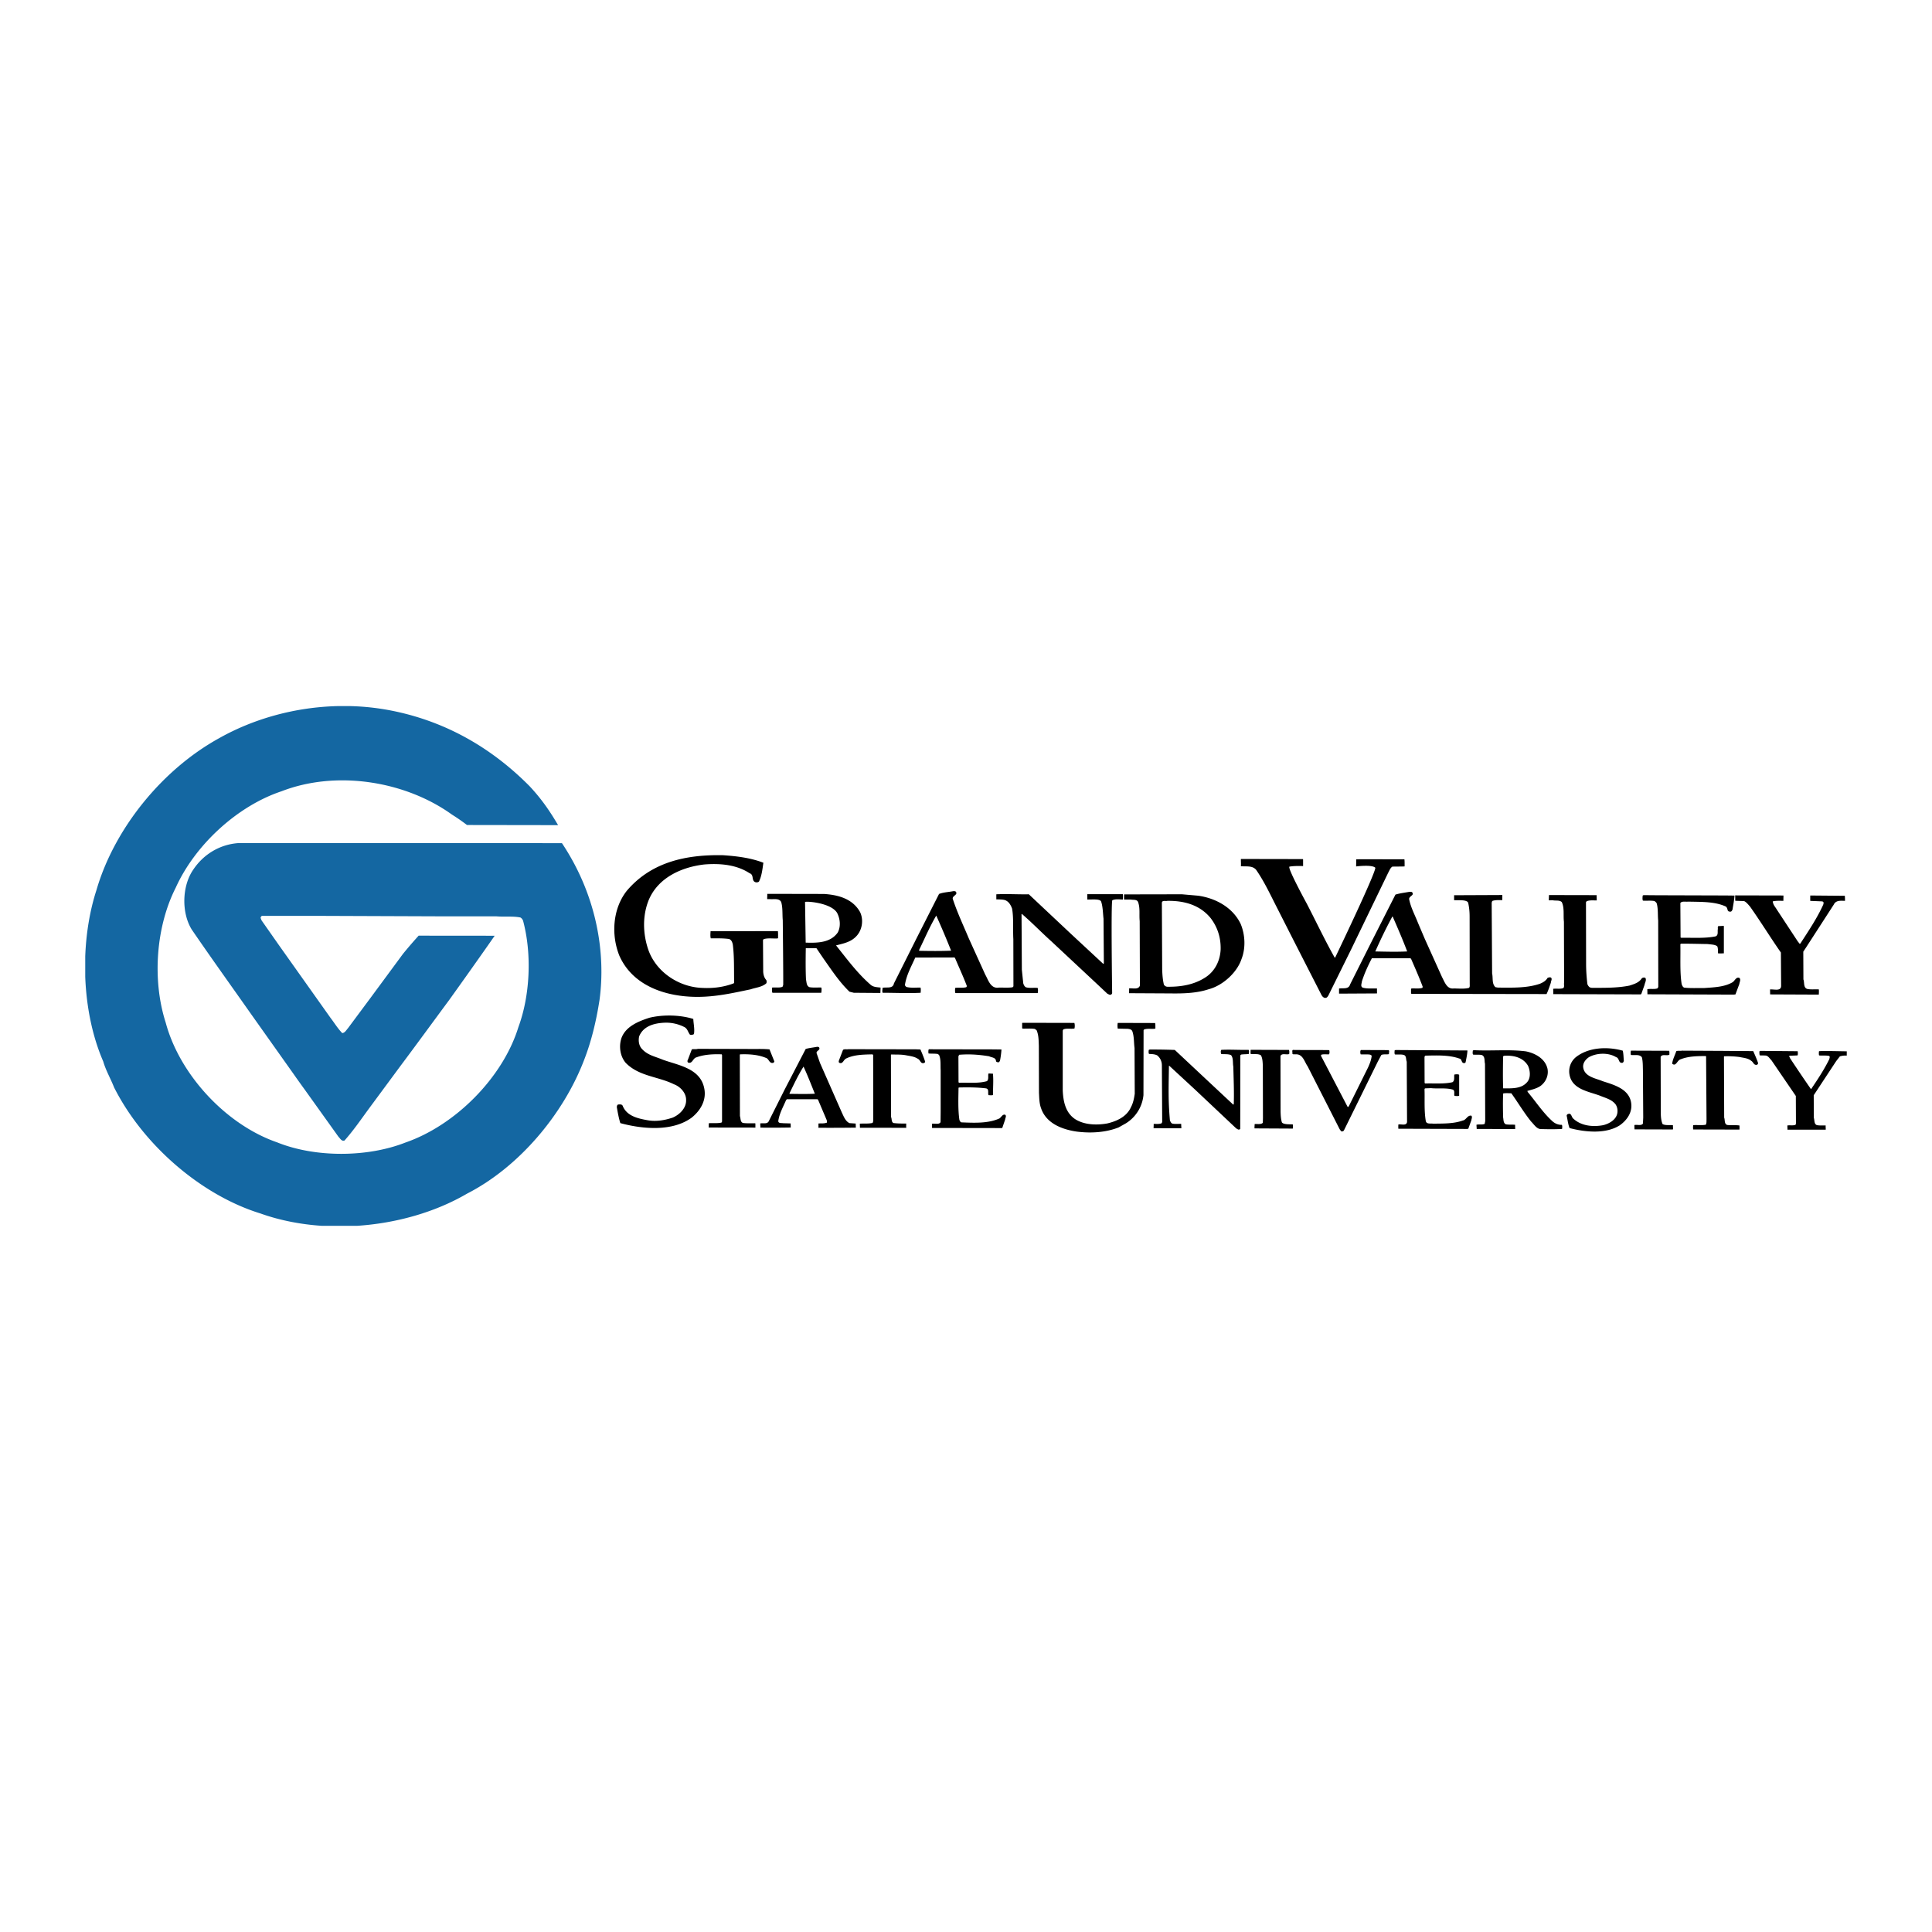
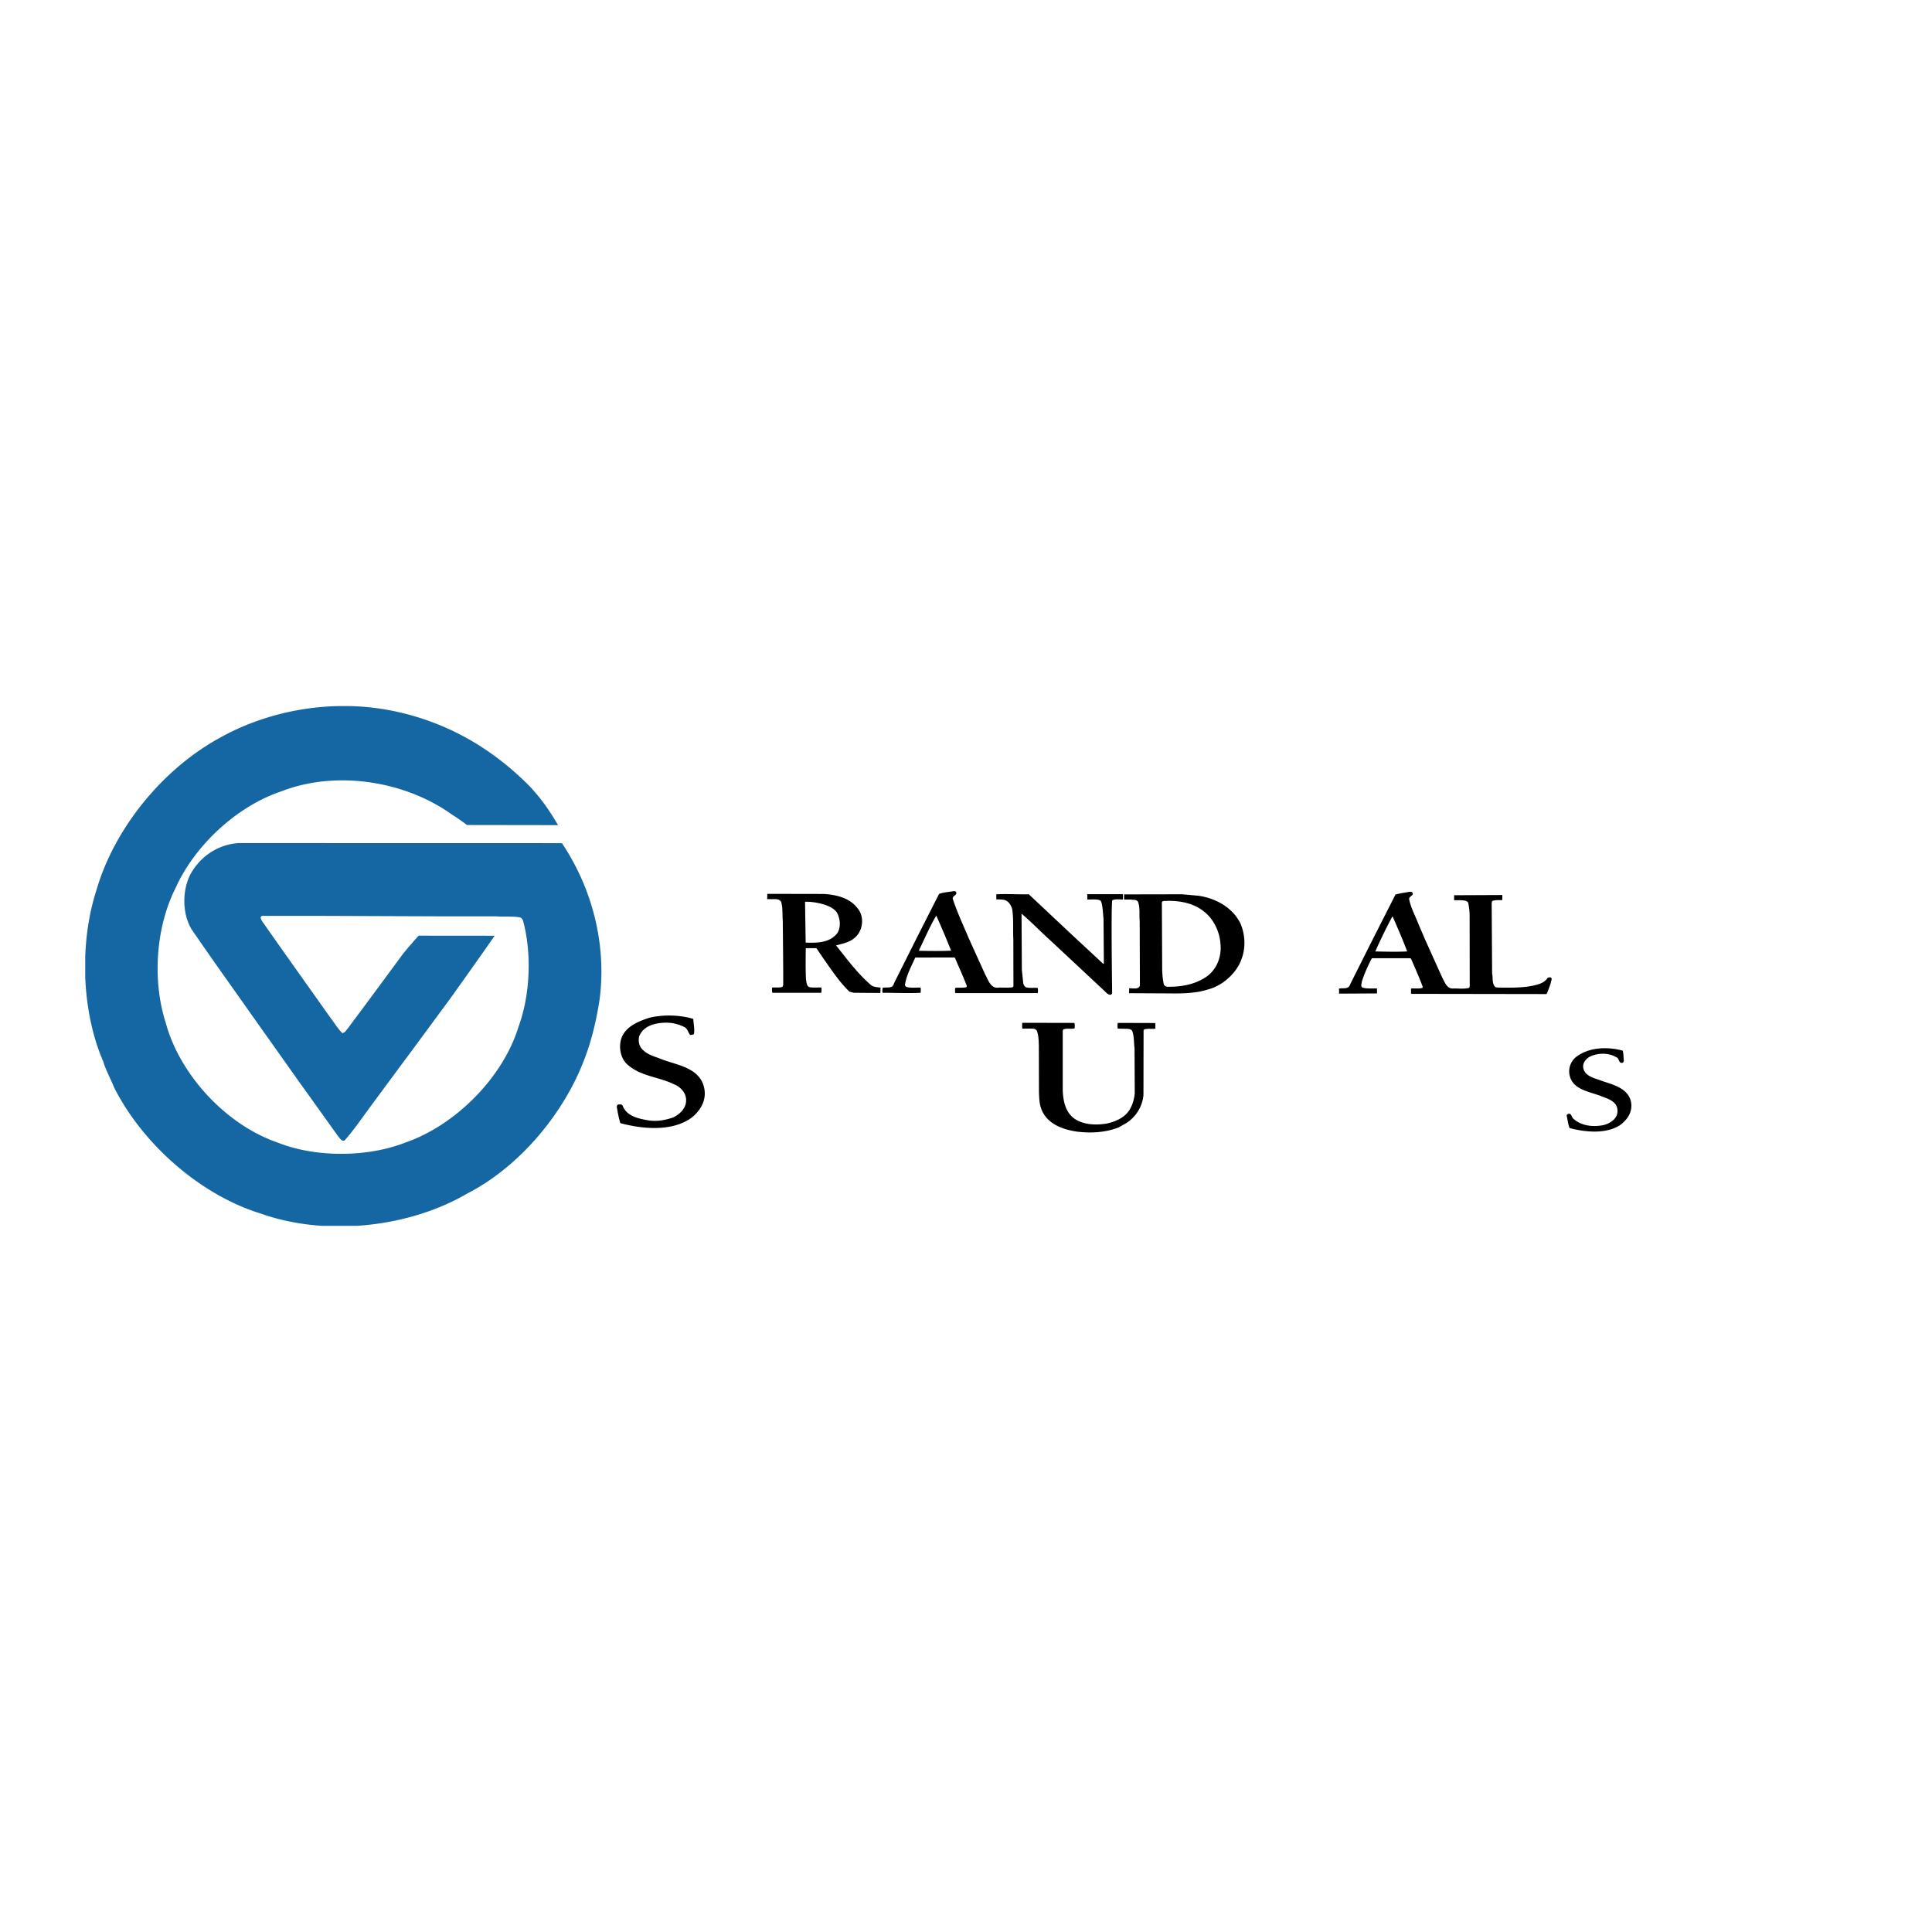
<svg xmlns="http://www.w3.org/2000/svg" width="2500" height="2500" viewBox="0 0 192.756 192.756">
  <g fill-rule="evenodd" clip-rule="evenodd">
    <path fill="#fff" fill-opacity="0" d="M0 0h192.756v192.756H0V0z" />
-     <path d="M76.163 86.076c-.097.655-.161 1.31-.44 1.879-.097.086-.258.097-.375.055-.408-.172-.087-.731-.569-.892-1.278-.838-2.889-.999-4.51-.87-2.234.258-4.607 1.289-5.553 3.565-.633 1.579-.569 3.34-.054 4.886.763 2.266 3.072 3.802 5.445 3.866 1.106.055 2.158-.097 3.104-.461l.033-.064c-.022-1.418.021-2.546-.129-3.78-.042-.226-.129-.505-.397-.58-.59-.075-1.181-.064-1.804-.064-.064-.215-.032-.483-.021-.708l6.69-.011.032.022c.021.279.011.429.011.676l-.043.032c-.473.032-.978-.064-1.396.075l-.064.086.021 3.179c.022.279.097.591.312.816.032.107.054.226-.011.333-.44.376-1.031.407-1.557.59-1.75.366-3.48.763-5.392.752-3.114-.021-6.368-1.106-7.7-4.102-.837-2.073-.676-4.704.752-6.497 2.438-2.857 5.896-3.609 9.59-3.534 1.404.096 2.779.269 4.025.751zM130.01 85.754v.655s-.791-.045-1.354.054c-.271.048 1.717 3.684 1.717 3.684.936 1.804 1.795 3.63 2.793 5.401l.043-.011s4.031-8.39 4.006-8.961c-.32-.338-1.914-.132-1.914-.132 0-.196.014-.457.002-.69l.043-.021c1.547-.021 3.195.011 4.773 0 .027.229.018.462.018.709-.244.017-.816.011-1.225.021-.205.14-.291.397-.408.602l-3.695 7.646-2.287 4.63c-.064.096-.139.215-.268.215-.236.021-.377-.205-.461-.387l-2.568-5.026-1.762-3.469c-.676-1.311-1.287-2.663-2.137-3.888-.375-.451-.988-.312-1.523-.365.021-.271-.006-.418 0-.72l6.174.011.033.042zM159.295 89.309c0 .223.012.33.012.526-.367.005-.709-.043-1.01.085l-.064.097.012 6.176c0 .676.053 1.342.127 1.976a.66.66 0 0 0 .248.344l.182.043c1.268 0 2.578.021 3.781-.226.451-.151.934-.279 1.225-.73.107-.075.234-.097.354-.032.129.235-.053.473-.086.698l-.322.902-.064.042-8.721-.026c0-.161 0-.34-.006-.531.334-.042.725.042 1.016-.075.129-.15.031-.365.074-.516l-.02-6.1c-.076-.655.064-1.396-.217-1.965-.215-.193-.525-.129-.805-.161-.172-.054-.486.032-.486-.035 0-.131.014-.349.014-.502l4.756.01zM172.184 89.341l.869.011c-.033.473-.129.935-.203 1.407-.043.064-.076.172-.174.194-.129.01-.258-.012-.299-.129-.045-.139-.066-.279-.184-.375-1.107-.516-2.459-.461-3.77-.494-.258.033-.611-.075-.773.14l.021 3.437.086.032c1.139-.021 2.33.075 3.395-.14.311-.107.191-.462.234-.709.023-.107-.043-.201.055-.322.184.011.346-.021.549-.013v2.73c-.215.022-.578.009-.578.009-.021-.183.018-.514-.088-.717-.27-.183-.623-.162-.945-.215-.893-.011-1.773-.043-2.674-.032l-.055.053c.031 1.332-.064 2.75.129 3.973.053.151.107.29.248.354.643.076 1.352.032 1.986.044.998-.075 2.02-.098 2.846-.58.234-.15.354-.569.688-.43.16.182.01.407-.012.602l-.387 1.041-.172.021-8.611-.032-.012-.505c.332-.074.73.033 1.031-.096l.064-.141-.01-6.626c-.055-.461.01-1.192-.152-1.718a.61.61 0 0 0-.225-.215c-.355-.075-.773-.011-1.148-.043-.066-.151-.033-.344-.021-.505l.084-.043 1.344.011 6.864.021zM177.936 89.344l-.008.535c-.395-.011-.73-.022-1.062.053.051.378.246.537.387.784l2.104 3.2.205.258.064-.043c.816-1.257 1.652-2.502 2.266-3.845.033-.075.064-.204.033-.279l-.098-.075-1.219-.051c-.002-.209 0-.537 0-.537l3.451.03c.012.211.023.343.012.505-.389-.011-.902-.086-1.117.375l-2.77 4.285-.27.409.012 2.771c.117.279-.021.815.375.945.355.085.801.019 1.166.051.012.188.006.357-.006.518l-4.855-.021c0-.115-.01-.493-.01-.493.387-.044 1.084.215 1.107-.344l-.023-3.34c-1.051-1.503-2.008-3.071-3.08-4.585-.184-.204-.355-.44-.592-.548l-.881-.032c0-.188-.01-.537-.01-.537l4.819.011z" />
    <path d="M82.187 89.19c1.429.086 2.879.473 3.62 1.804.354.731.236 1.675-.269 2.298-.569.698-1.353.827-2.126 1.031 1.096 1.364 2.105 2.76 3.479 3.952.269.215.623.215.966.257-.01.167-.01.368-.021.538l-2.652-.021-.43-.107c-1.031-.988-1.805-2.191-2.599-3.308l-.698-1.032h-1.062s-.043 1.977.021 3.137c.064.269.043.645.354.752.333.064.795.023 1.17.034.064.141 0 .524 0 .524h-4.875c-.064-.14-.043-.365-.032-.517.329-.037.781.045 1.042-.085l.065-.172c.021-.451-.043-6.465-.043-6.465-.054-.58.011-1.268-.161-1.825-.215-.387-.708-.248-1.106-.28h-.285c-.01-.161.014-.334.005-.526l5.637.011zm1.332 1.891c-.623-1.042-3.189-1.192-3.2-1.085l.064 4.049c1.203.042 2.481.011 3.2-1.009.323-.602.237-1.376-.064-1.955zM119.527 89.362c1.707.236 3.447 1.139 4.252 2.813.451 1.075.518 2.406.086 3.512-.461 1.375-1.889 2.642-3.264 3.006-1.16.387-2.459.44-3.803.42l-4.154-.022c.01-.163.01-.485.01-.485.363-.027.934.153 1.074-.276l-.021-6.433c-.064-.645.055-1.267-.15-1.869-.107-.323-.473-.226-.73-.279h-.682c0-.244 0-.244.006-.516l5.766-.011 1.61.14zm1.256 2.234c-1.072-1.31-2.631-1.74-4.316-1.718-.182.053-.504-.086-.547.182l.031 6.69c.021.516.055 1.01.172 1.492.086.119.184.194.334.205 1.375.021 2.641-.205 3.725-.881 1.031-.623 1.547-1.708 1.602-2.835.03-1.191-.323-2.254-1.001-3.135zM95.365 88.965c.226.322-.344.387-.312.699.44 1.353 1.052 2.642 1.601 3.952l1.643 3.619c.301.515.525 1.429 1.354 1.299.461-.011.934.032 1.363-.031.053-.033.096-.075.096-.129l-.01-4.683c-.055-.902.043-2.169-.129-3.05-.129-.354-.344-.73-.742-.848-.258-.064-.547-.054-.826-.064v-.505c1.105-.054 2.115.021 3.244 0l4.252 3.995 3.18 2.953.053-.064-.033-4.446c-.062-.525-.062-1.181-.236-1.707-.105-.287-.818-.207-1.381-.207v-.537l3.543.003c.027.159 0 .537 0 .537-.354-.021-.746-.068-1.045.064-.15.067-.021 9.268-.021 9.268-.021.076-.062.141-.15.161-.127.033-.215-.063-.322-.097l-1.062-.998-4.553-4.253c-.924-.827-1.924-1.858-2.922-2.717l-.031.042.031 5.531.141 1.354c.043.149.107.29.246.387.355.118.807.031 1.193.074.041.151.041.354 0 .516h-8.163l-.067-.033a1.782 1.782 0 0 1 0-.484c.354-.063.773.022 1.105-.074.054-.054.065-.129.033-.184-.355-.923-.773-1.825-1.16-2.738l-.064-.043-3.898.01c-.397.892-.881 1.74-1.031 2.729.011.085.086.161.15.203.462.119.924.054 1.407.064.043.161.021.355.01.517-1.224.064-2.481 0-3.791 0-.075-.173 0-.322-.011-.494.397-.098 1.031.129 1.138-.44l2.277-4.543 2.223-4.382c.43-.172.945-.183 1.417-.279.099-.001.184-.012.26.053zm-.473 5.885a83.928 83.928 0 0 0-1.482-3.5c-.645 1.095-1.149 2.276-1.708 3.426v.085c1.052.022 2.149.033 3.19-.011zM140.898 89.03c.053.064.076.183.012.257-.107.118-.322.226-.322.408.16.848.578 1.59.881 2.373l.686 1.611 1.719 3.812c.248.451.473 1.213 1.16 1.128.482 0 1.053.064 1.514-.055.119-.074.086-.268.086-.376l-.01-6.755a6.267 6.267 0 0 0-.141-1.353c-.107-.362-1.154-.242-1.406-.269v-.494l4.811-.021c0 .287-.008.516-.008.516s-.732-.054-1.002.086l-.053.161.043 7.056c.107.462-.043 1.031.332 1.375l.248.042c1.449.012 2.932.055 4.199-.386.279-.118.58-.279.752-.58.096-.043.234-.086.342-.032.152.15-.01.333-.01.505-.129.387-.258.772-.43 1.139l-13.477-.021-.045-.043v-.463l.055-.031c.365-.021.762.043 1.086-.064l.02-.118c-.354-.945-.762-1.869-1.16-2.782l-.084-.054h-3.824c-.387.742-.74 1.515-.998 2.319-.012.205-.162.484.074.612.43.13.938.073 1.434.087 0 .228-.004.332.006.494l-3.791.021v-.509c.398-.074.955.111 1.105-.414l2.053-4.092 2.469-4.865c.451-.14.936-.194 1.408-.28.095.001.192-.01.266.055zm-.503 5.895c-.441-1.17-.945-2.33-1.451-3.49l-.043.033a48.985 48.985 0 0 0-1.686 3.458c1.117.021 2.072.053 3.18-.001zM69.171 101.659c.022.504.151 1.02.064 1.514-.118.064-.279.118-.408.044-.193-.248-.236-.612-.58-.763a3.974 3.974 0 0 0-1.933-.419c-1.021.042-2.126.321-2.545 1.363-.097.431-.032.956.312 1.289.559.602 1.32.73 1.997 1.021 1.558.579 3.802.848 4.189 2.898.225 1.149-.354 2.17-1.257 2.9-1.933 1.417-4.897 1.148-7.12.548-.161-.516-.258-1.063-.354-1.611.021-.097.032-.226.15-.247.161-.01.386-.043.451.162.419.998 1.515 1.234 2.459 1.405.87.161 1.75 0 2.514-.257.687-.29 1.374-.956 1.342-1.762.011-.697-.57-1.331-1.214-1.567-1.579-.784-3.501-.784-4.822-2.148-.547-.654-.687-1.632-.418-2.448.418-1.182 1.729-1.696 2.792-2.04 1.375-.333 3.061-.29 4.381.118zM107.189 102.056c.053.151.053.398.01.559-.365.064-.752-.043-1.105.086l-.064.118v5.993c.053 1.073.268 2.19 1.223 2.835.893.58 2.127.634 3.213.44.922-.215 1.943-.655 2.373-1.633.215-.397.311-.88.375-1.332l-.021-4.563c-.074-.526-.031-1.16-.227-1.687-.096-.183-.277-.203-.449-.226l-1-.021a1.752 1.752 0 0 1 0-.569l3.727.011c.043.161.021.354.033.526l-.043.043c-.365.043-.752-.043-1.086.076l-.053.075-.012 6.476a3.743 3.743 0 0 1-1.738 2.803l-.742.418c-1.277.505-2.781.602-4.23.408-1.406-.214-2.986-.805-3.5-2.309-.184-.482-.184-.999-.215-1.558l-.012-4.692c-.021-.504-.012-1.062-.225-1.546l-.174-.13c-.385-.064-.814-.021-1.223-.032l-.043-.043v-.516l.043-.021 5.165.011zM161.904 104.827c.076.322.076.676.107 1.021-.031.075-.064.192-.17.192-.389.032-.258-.473-.604-.569-.771-.472-1.932-.429-2.705 0-.334.227-.611.569-.58.988.107.967 1.215 1.106 1.934 1.407 1.115.365 2.607.751 2.846 2.115.172.945-.375 1.762-1.139 2.299-1.396.88-3.447.677-4.994.268-.16-.387-.193-.815-.291-1.224 0-.097.066-.161.15-.183.322-.118.322.29.484.44.773.74 1.943.881 3.018.676.57-.139 1.268-.525 1.396-1.17.064-.322 0-.677-.193-.935-.408-.483-.988-.602-1.514-.827-1.129-.429-2.762-.622-3.051-2.062a1.835 1.835 0 0 1 .645-1.805c1.257-.975 3.126-1.061 4.661-.631z" />
-     <path d="M74.531 104.655c.751.021 1.524-.032 2.244.043l.483 1.203c-.022.063-.075.149-.161.149-.354.044-.387-.419-.677-.504-.773-.323-1.675-.387-2.577-.354l-.032.031.011 6.122c.086.247.021.612.323.697.386.044.814.027 1.211.027.021.14.003.29.013.431l-4.662-.007c.003-.135.003-.294.011-.429.451-.033.859.031 1.267-.065l.053-.096v-6.638l-.031-.074c-.827-.032-1.762.011-2.524.301-.354.074-.408.687-.838.515-.085-.075-.064-.204-.01-.29l.386-1.02c.183-.054.419.011.601-.054l4.909.012zM91.832 104.709c.172.397.344.806.472 1.224-.021.086-.096.129-.183.14-.29.032-.3-.321-.537-.43-.365-.247-.794-.278-1.224-.364-.484-.086-.945-.055-1.429-.075l-.042.031.011 6.207c.096.194.011.474.236.602.408.054.859.054 1.278.054-.003.182-.01.263.004.424l-4.622-.004-.011-.409c.431-.03.88.022 1.277-.075l.064-.192-.011-6.573c-.011-.074-.097-.074-.161-.074-.902.021-1.804.042-2.566.429-.247.15-.312.569-.655.408-.097-.085-.032-.226 0-.312l.376-.977c.14-.097.365-.032.537-.064l6.723.011.463.019zM99.918 104.709a9.364 9.364 0 0 1-.15 1.127c-.055.065-.064.15-.172.15-.086-.011-.203-.021-.225-.129-.021-.364-.451-.343-.688-.472-1-.162-1.923-.236-2.986-.151l-.076.151.011 2.599.065.043c.934-.032 1.921.086 2.771-.161.193-.172.096-.483.139-.709-.01-.043.043-.055.076-.055l.385.022c.066.795-.01 1.386.012 2.127-.139.043-.311.021-.461.011-.086-.205.096-.623-.258-.677-.859-.107-1.784-.107-2.696-.086l-.033.043c-.011.944-.064 2.18.086 3.179.032.096.085.203.182.257 1.31.054 2.718.118 3.823-.396.182-.129.322-.462.58-.354.129.15-.012.312-.021.473l-.279.816-.043.031-6.97-.011c-.002-.158-.002-.292-.011-.418.324-.049.709.107.86-.161l.011-1.053v-4.124c-.033-.516.042-1.084-.161-1.524l-.118-.097c-.29-.054-.623-.021-.935-.054-.011-.129-.032-.312.032-.419l6.433.011.817.011zM117.209 104.752l3.061 2.867 2.779 2.599.045-.064c.043-1.256-.021-2.663-.045-3.737-.074-.387.023-.838-.225-1.149-.289-.128-.676-.074-.977-.106-.055-.118-.076-.323.01-.419.936-.043 1.762.021 2.707 0 .086.096.043.279.031.408-.246.043-.514.021-.771.064l-.076.075-.01 7.335c-.043.075-.141.085-.215.064l-.184-.107-4.102-3.867-2.578-2.383h-.033c-.031 2.212-.084 3.382.098 5.455.055.118.098.236.225.311.27.064.592.022.902.033-.002.169.008.284.018.431-.977.009-1.842-.002-2.777-.002.006-.166.014-.28.012-.429.33.001.547.031.795-.064l.053-.129-.031-5.649c0-.386-.162-.751-.473-.998-.236-.118-.516-.129-.807-.14-.064-.086-.043-.279-.031-.397l.096-.043c.892-.002 1.622.009 2.503.041zM128.592 104.752c.064.096.043.279.031.408-.277.106-.73-.118-.869.193l.01 5.584c.012.354.033.72.129 1.041.184.269 1.021.161 1.096.216.01.138.004.279-.004.406l-3.818-.02c-.014-.114.006-.282.01-.43.248-.032.635.064.816-.129l.012-.473-.012-5.252c-.021-.354-.031-.73-.193-1.009-.279-.183-.666-.086-1.01-.129-.043-.118-.01-.258-.021-.397l.043-.021 3.78.012zM132.619 104.772c.031.108.053.334-.033.42-.246.011-.514-.032-.74.031-.064.033-.053.13-.021.172l2.621 5.026.041.032.086-.086 1.924-3.877c.16-.365.311-.72.354-1.127 0-.075-.096-.119-.16-.141-.301-.053-.623 0-.936-.031-.043-.119-.064-.333.021-.43l2.781.01c.086.151 0 .236.021.398-.236.063-.535-.021-.762.086l-.344.645-3.395 6.895c-.064.074-.182.118-.279.064l-.139-.194-3.199-6.282c-.312-.439-.473-1.234-1.182-1.191-.129-.021-.355.053-.334-.119.012-.106-.053-.257.043-.321 1.195.02 2.439 0 3.632.02zM146.408 104.806c-.021.397-.107.784-.184 1.17-.043.119-.193.097-.268.064-.16-.107-.119-.397-.365-.43-1.01-.365-2.234-.311-3.361-.289-.076 0-.076.074-.107.129l.01 2.598.066.054c.912-.031 1.867.065 2.705-.128.258-.15.15-.494.193-.763.15-.032.365-.054.484.021v2.094c-.141.044-.324.021-.463.011-.086-.16.074-.505-.162-.623-.664-.203-1.492-.074-2.18-.149l-.611.021-.043.097c.043.805-.055 2.094.129 3.157.074.344.461.226.719.268 1.031-.011 2.062.012 2.965-.311.354-.054.482-.569.869-.483.107.14.012.312-.01.461l-.301.839-.119.021-6.859-.021c-.012-.153-.006-.275-.002-.42.297-.063.816.161.869-.258l-.031-6.014c-.098-.226-.012-.559-.279-.666-.291-.086-.592-.022-.902-.054-.064-.118-.033-.29-.021-.419l.107-.021 7.152.044zM166.533 104.837c.043.119.021.27.021.397-.268.13-.73-.106-.871.216l.014 5.52c0 .344.02.827.182 1.182.289.15.688.075 1.029.106l.012.408-.043.022-3.801-.011c-.008-.157-.014-.258-.012-.431.279-.063.678.098.85-.14l.031-.601-.031-4.726c-.012-.44 0-.901-.107-1.3-.248-.321-.73-.171-1.096-.225-.021-.141-.033-.301.01-.43l3.812.013zM174.898 104.87l.033.021c.16.375.342.773.473 1.17 0 .064-.043.15-.117.172-.322.064-.346-.269-.57-.397-.32-.269-.752-.289-1.15-.376a9.228 9.228 0 0 0-1.545-.074l-.022.032.021 6.089c.096.226-.012.623.301.73.387.054.826-.011 1.225.054.006.142.006.276 0 .408l-4.607-.011c-.043-.13-.021-.29-.012-.431.408-.031.859.033 1.258-.042.096-.173.064-.354.074-.548l-.043-6.262-.031-.042c-.893 0-1.75.021-2.504.322-.354.085-.461.772-.848.439.055-.451.27-.826.408-1.245.162-.075.377-.011.559-.054l4.102.021 2.995.024zM179.355 104.881c.012.128.043.312-.02.419l-.797.032c-.074.086.043.149.043.225a155.813 155.813 0 0 0 2.084 3.083h.043c.656-.967 1.299-1.944 1.805-2.975.01-.098.096-.236-.021-.312-.311-.075-.676-.012-1-.054-.041-.107-.02-.258-.02-.397l.062-.032c.963-.022 1.766.01 2.717.021v.408c-.004.008-.006.015-.01.021a1.813 1.813 0 0 0-.676.074l-.367.473-2.242 3.404.01 2.256c.086.246.01.623.311.729.281.054.582.022.871.033-.012.21.016.283.004.417l-3.816.001c.004-.135-.01-.27-.01-.418.268-.044.568.031.816-.064l.041-.13-.012-2.749-2.436-3.565c-.162-.15-.291-.396-.516-.461-.205-.032-.441 0-.656-.032a1.312 1.312 0 0 1-.021-.397l.064-.044 3.749.034zM152.229 104.892c.934.182 1.955.74 2.17 1.762.117.676-.184 1.31-.709 1.696-.398.268-.871.364-1.311.494l.053.118c.785.934 1.461 1.976 2.354 2.812.277.28.621.463 1.041.452.064.118.033.29.021.408-.709.043-1.449.031-2.158.011-.398-.032-.656-.484-.924-.741-.721-.892-1.301-1.88-1.977-2.824-.268-.011-.559-.032-.816.011-.043.772-.021 1.589-.01 2.373.053.246.01.591.279.708.289.055.629.015.92.046.004.197.002.272.012.424l-3.846-.007c.004-.108-.02-.29-.02-.419.238-.064.58.021.818-.086l.053-.269-.021-5.735c-.074-.225.033-.708-.301-.859-.27-.074-.602-.01-.891-.053-.064-.107-.033-.279-.021-.397l.086-.044c1.729.097 3.522-.096 5.198.119zm.214 1.427c-.494-.816-1.408-1.041-2.352-.987-.043.021-.098.021-.129.074-.012 1.14-.033 2.116.01 3.18.902 0 1.891.063 2.459-.709.301-.44.227-1.096.012-1.558zM81.748 104.559c.075.247-.387.289-.258.569l.322.923 2.19 4.973c.183.376.344.838.752 1.031l.623.042c-.007.107.007.275.01.408-1.252.016-2.567.021-3.736.012.015-.138.001-.285.011-.43.29-.011.579.021.848-.087l-.021-.226-.871-2.051-.064-.054h-3.05l-.085.107c-.291.677-.666 1.321-.773 2.084.043.246.322.171.494.204l.741.021c.007.131.007.266.011.407-1.017.02-2.03.022-3.028.011.004-.152-.021-.289-.011-.418.29-.064.709.107.859-.247l1.579-3.146 1.826-3.522.268-.516c.365-.107.773-.14 1.149-.215.084.011.192.011.214.12zm-1.579 1.857c-.527.838-.956 1.751-1.396 2.653v.064c.816.01 1.708.031 2.524-.012-.366-.911-.72-1.824-1.128-2.705z" />
    <path d="M52.835 78.436c1.063 1.14 1.896 2.267 2.845 3.889l-9.088-.014c-.57-.433-.985-.715-1.507-1.044-4.611-3.315-11.473-4.466-17.002-2.32-4.388 1.46-8.62 5.336-10.554 9.626-1.962 3.866-2.368 9.183-.996 13.454 1.383 5.171 6.002 10.178 11.116 11.946 3.808 1.536 9.007 1.508 12.796.02 4.987-1.721 9.733-6.485 11.28-11.53 1.16-3.142 1.354-7.269.464-10.594a.621.621 0 0 0-.261-.329c-.725-.154-1.604-.048-2.388-.116h-5.103l-13.01-.049H26.16c-.097.01-.136.117-.165.194l.097.251 1.72 2.455 5.171 7.287c.387.502.706 1.044 1.16 1.508.261-.01.415-.31.58-.493l2.291-3.082 3.18-4.312c.463-.57.942-1.131 1.573-1.831l7.587.007c-1.746 2.519-4.541 6.415-4.541 6.415-1.624 2.193-3.228 4.398-4.871 6.592l-3.064 4.146c-.812 1.102-1.585 2.242-2.503 3.276-.281.116-.445-.213-.609-.377l-3.383-4.727c-.367-.503-.744-1.034-1.111-1.556l-4.243-5.982c-1.972-2.803-3.972-5.587-5.896-8.4-1.044-1.682-.977-4.339.135-5.962 1.044-1.576 2.696-2.543 4.523-2.668h7.684s15 .002 24.59.006c3.482 5.222 4.386 10.983 3.748 15.651-.329 2.107-.812 4.146-1.575 6.079-2.04 5.278-6.399 10.555-11.647 13.241-3.144 1.838-7.037 2.953-10.989 3.209h-3.475c-2.129-.141-4.216-.547-6.151-1.237-5.935-1.836-11.705-6.853-14.594-12.573-.338-.871-.822-1.683-1.083-2.591-1.088-2.509-1.685-5.461-1.795-8.447v-2.035c.084-2.304.458-4.572 1.119-6.615 1.759-6.06 6.485-11.995 12.275-15.174 3.45-1.938 7.566-3.077 11.767-3.182h1.302a24.49 24.49 0 0 1 4.628.562c4.987 1.095 9.432 3.579 13.24 7.426z" fill="#1467a2" />
  </g>
</svg>